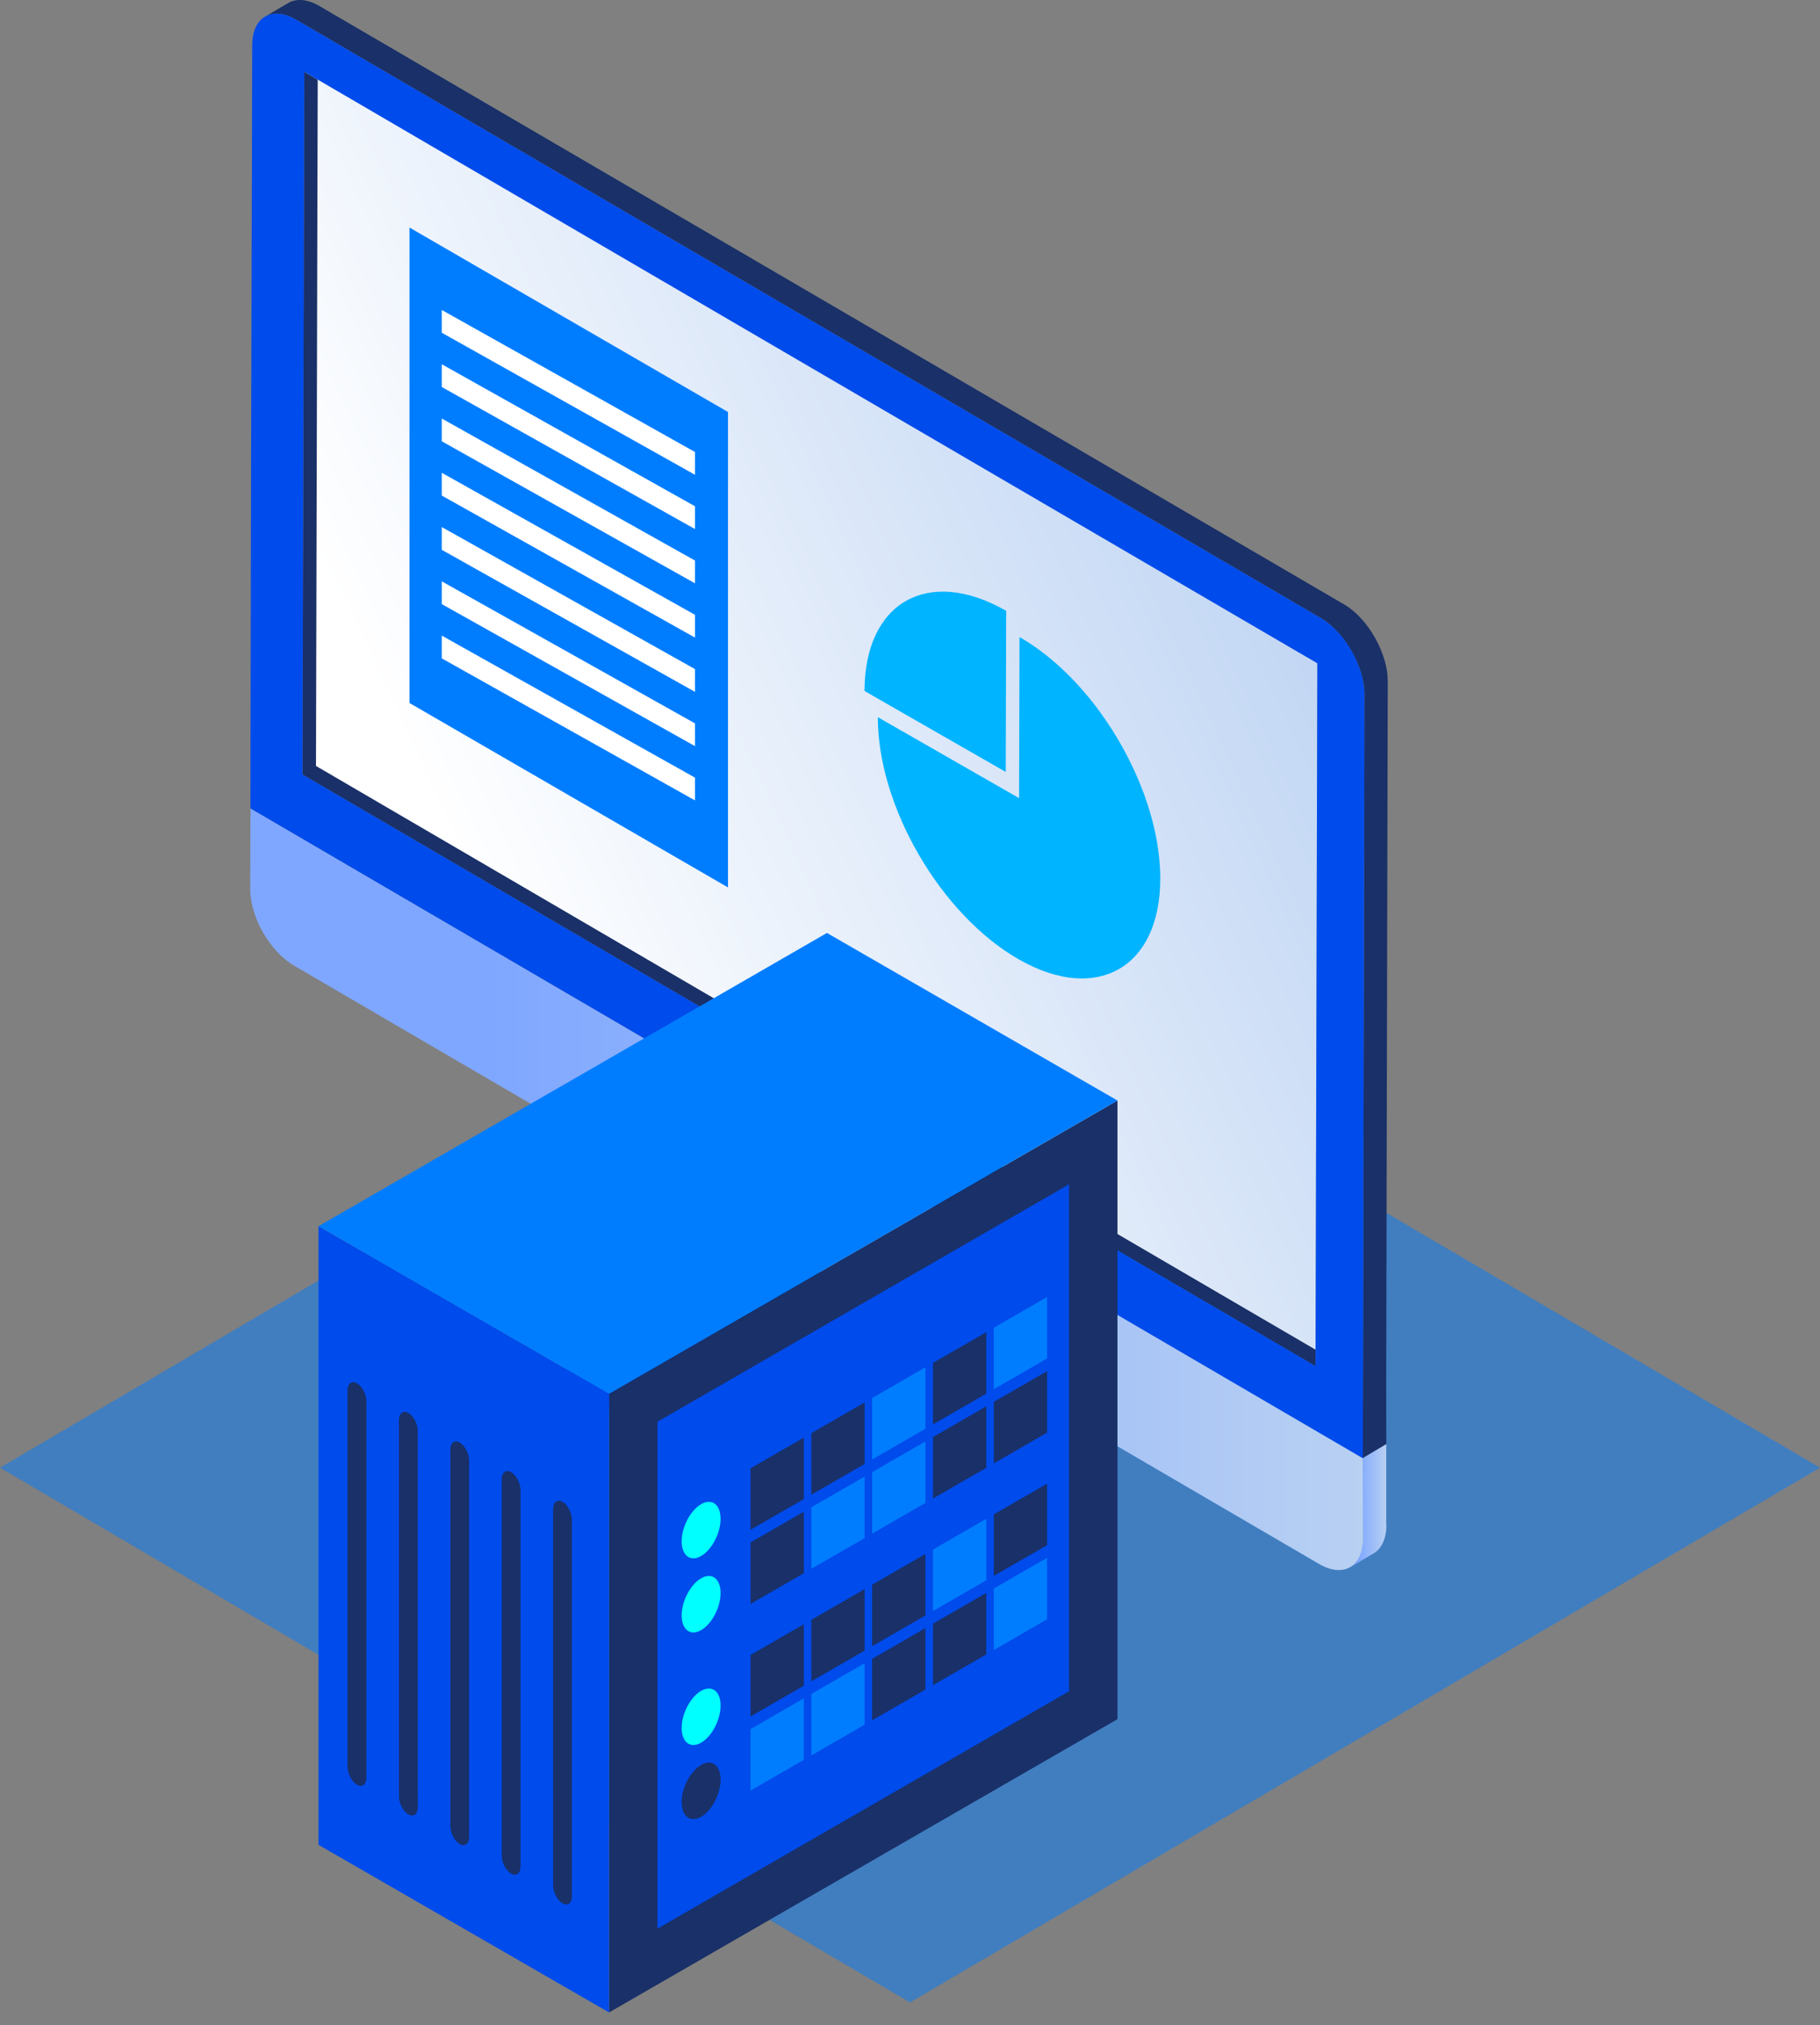
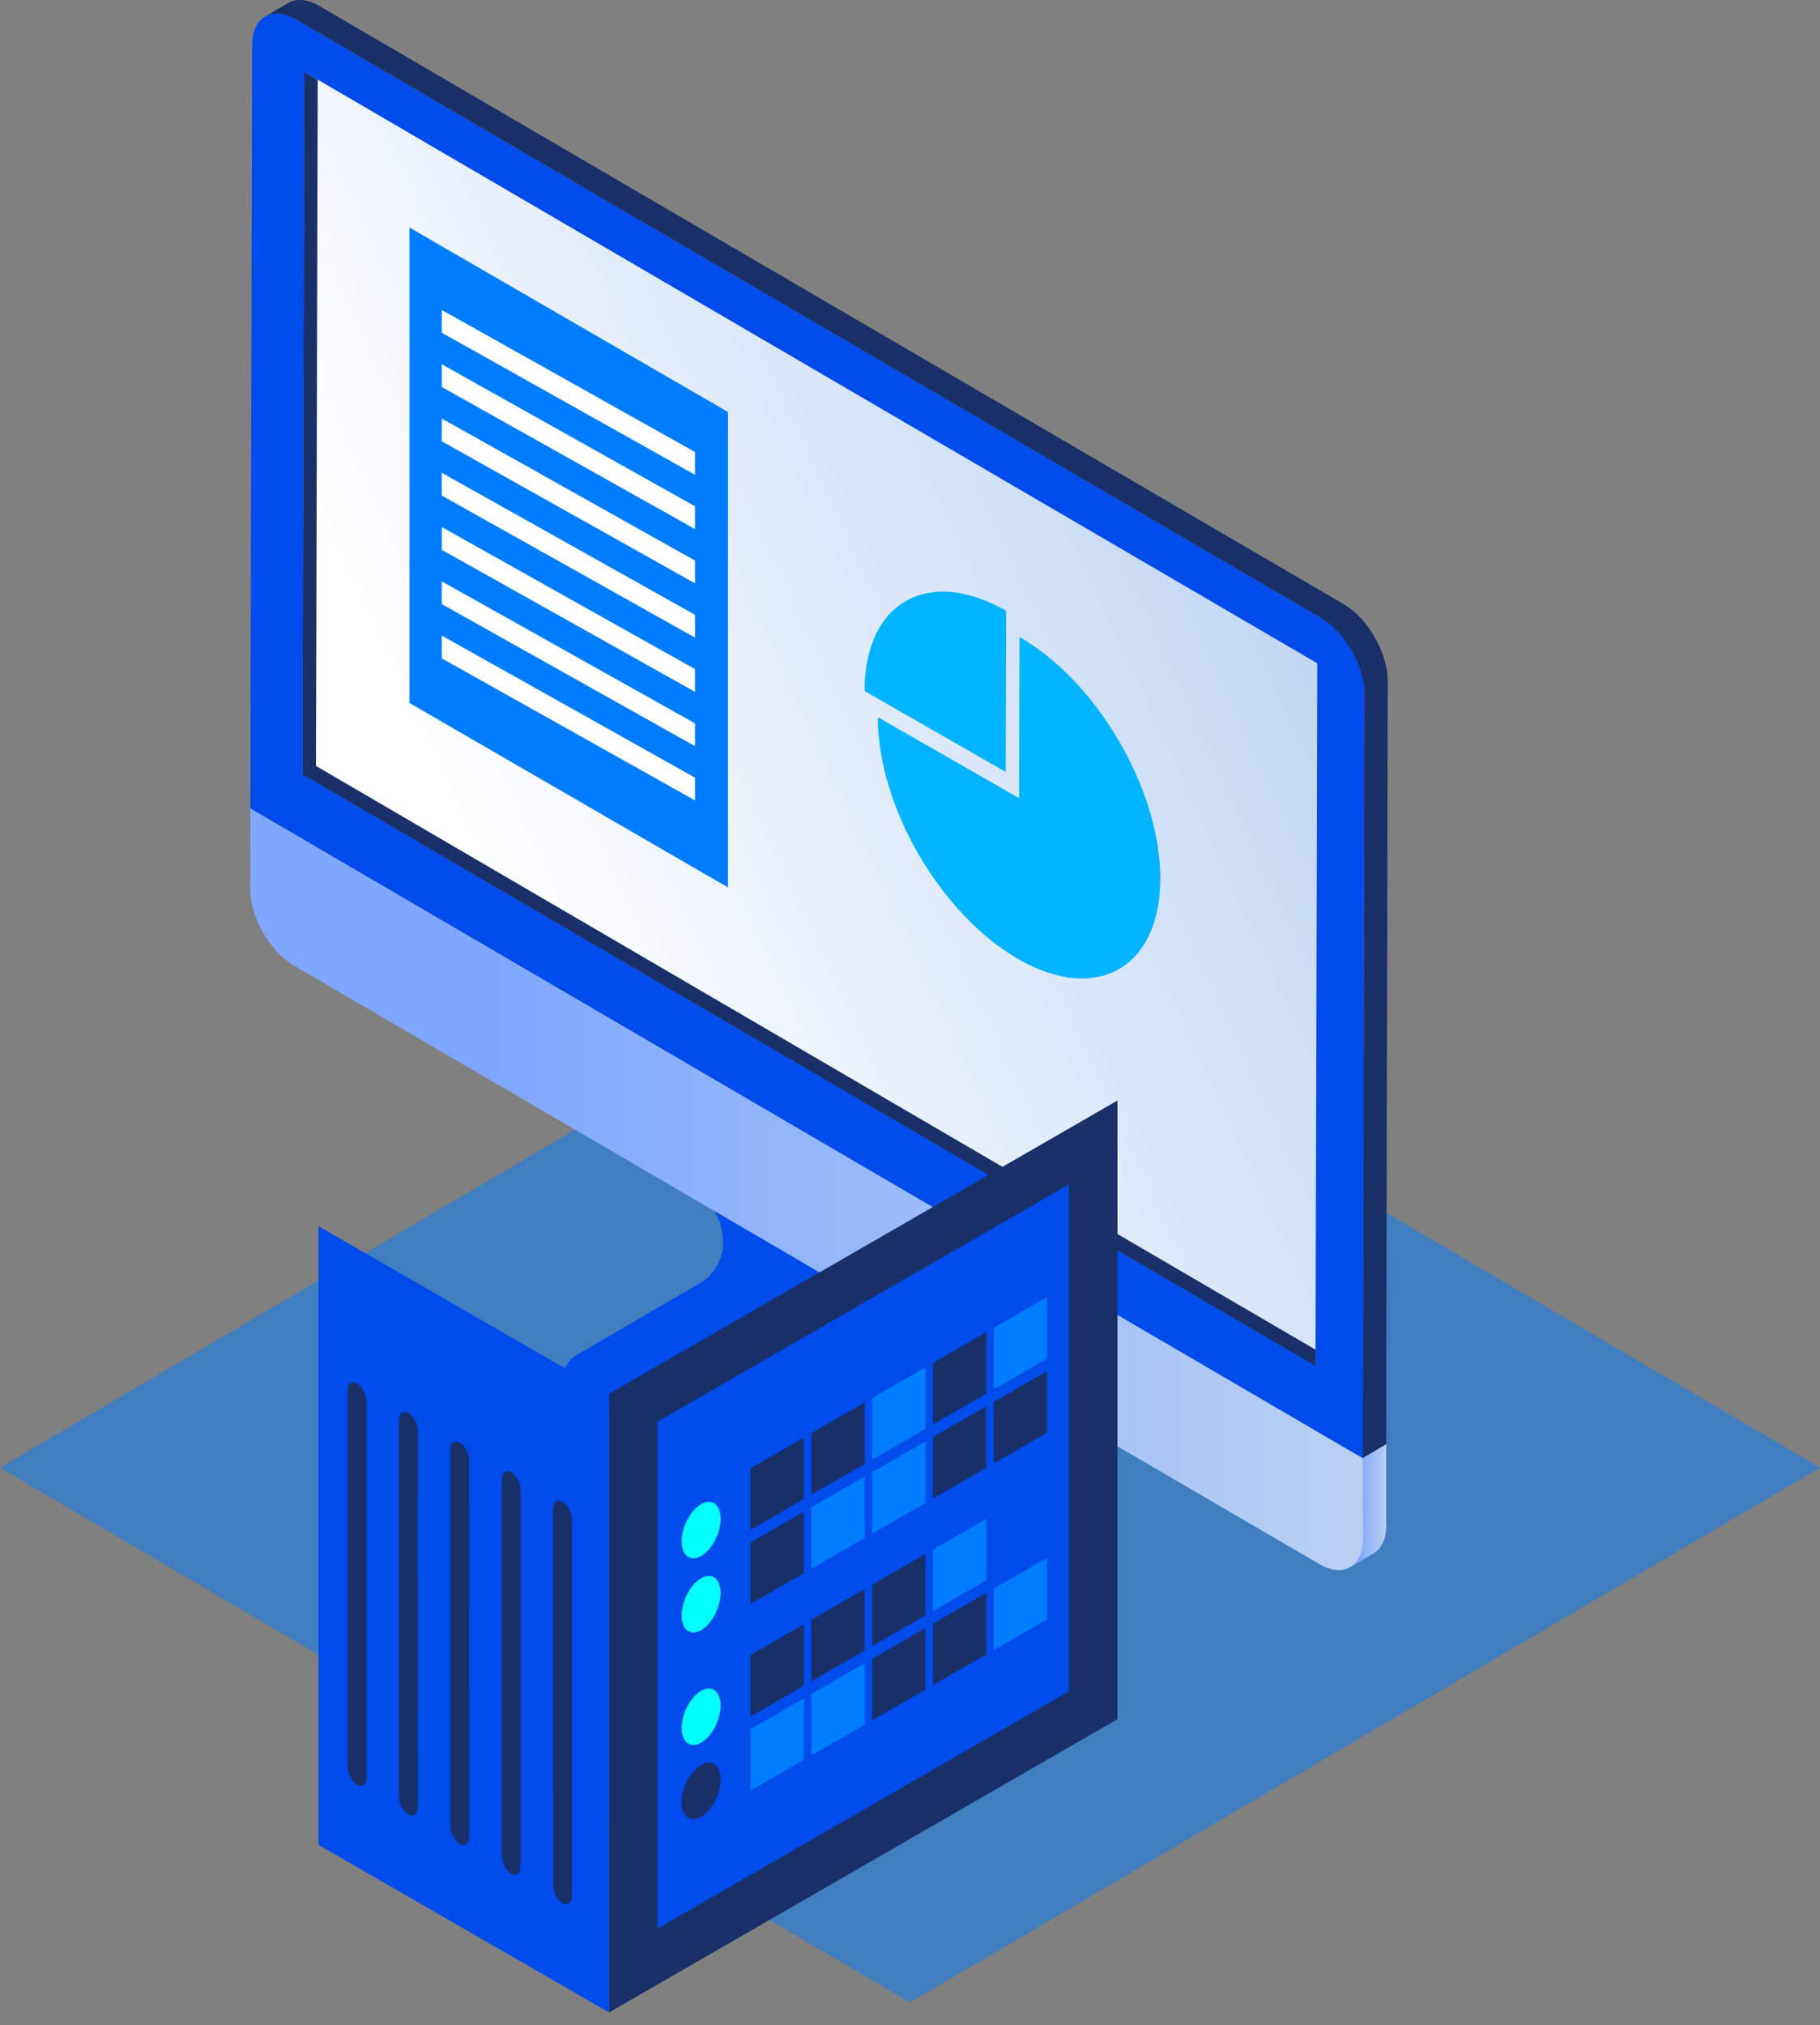
<svg xmlns="http://www.w3.org/2000/svg" width="80" height="89" viewBox="0 0 80 89" fill="none">
  <rect x="0" y="0" width="80" height="89" fill="#808080" stroke="none" />
  <path opacity="0.5" d="M40 2.50361e-06L-6.32606e-06 23.499L40 47L80 23.501L40 2.50361e-06Z" transform="translate(0 41)" fill="#007DFF" />
  <path d="M16.352 6.004L6.134 -1.61514e-06C6.697 0.322 7.022 1.034 7.024 1.952C7.024 2.554 6.604 3.292 6.082 3.597L0.51 6.849C0.226 7.015 -0.001 7.418 1.06153e-05 7.748C1.06153e-05 7.912 0.057 8.029 0.15 8.083L10.369 14.088C10.276 14.033 10.218 13.917 10.218 13.752C10.217 13.422 10.445 13.02 10.729 12.855L16.3 9.601C16.822 9.296 17.244 8.558 17.241 7.956C17.24 7.039 16.916 6.326 16.352 6.004Z" transform="translate(24.764 52.745)" fill="#004BEB" />
  <path d="M10.94 6.004L0.723 4.84542e-06L1.0825e-05 1.269L10.218 7.274L10.94 6.004Z" transform="translate(23.68 47.312)" fill="#212525" />
  <path d="M17.439 10.165L7.221 4.161L2.1295e-06 4.84542e-06L10.218 6.004L17.439 10.165Z" transform="translate(24.403 47.312)" fill="#1C1E1F" />
  <path d="M0.722 4.30704e-06L-1.24221e-06 1.27L7.219 5.433C7.781 5.755 8.106 6.468 8.108 7.385C8.11 7.987 7.688 8.725 7.166 9.03L1.595 12.284C1.311 12.449 1.083 12.851 1.084 13.181C1.086 13.511 1.313 13.646 1.598 13.48L7.171 10.227C8.256 9.593 8.912 8.505 8.909 7.244C8.905 6.011 8.016 4.596 7.264 4.161L0.722 4.30704e-06Z" transform="translate(33.898 53.316)" fill="#193068" />
  <path d="M1.023 0.132L9.40531e-06 0.732C0.352 0.526 0.837 0.554 1.373 0.867L2.394 0.267C1.859 -0.046 1.373 -0.074 1.023 0.132Z" transform="translate(11.649 0)" fill="#696E70" />
  <path d="M1.021 30.885L1.1 -5.11461e-06L0.079 0.601L3.0168e-06 31.486L44.53 57.486L45.551 56.885L1.021 30.885Z" transform="translate(13.296 2.552)" fill="#193068" />
  <path d="M1.576 3.561V-9.8703e-06L0.55 0.612L0.555 4.165L0.562 4.16C0.56 4.774 0.345 5.206 -1.0825e-05 5.41L1.022 4.81C1.368 4.606 1.582 4.172 1.584 3.557L1.576 3.561Z" transform="translate(59.356 63.459)" fill="url(#paint0_linear)" />
  <path d="M48.901 28.546L0.01 1.34595e-06L1.28157e-05 3.539C-0.003 4.779 0.861 6.289 1.928 6.912L19.274 17.035L29.761 23.156L46.981 33.205C48.048 33.829 48.914 33.329 48.918 32.088L48.901 28.546Z" transform="translate(11 35.526)" fill="url(#paint1_linear)" />
  <path d="M0.078 -4.4865e-06L9.93769e-06 30.886L44.531 56.886L44.609 26L0.078 -4.4865e-06Z" transform="translate(13.889 2.775)" fill="url(#paint2_linear)" />
-   <path d="M2.039 0.297C2.077 0.279 2.116 0.264 2.156 0.248C2.192 0.232 2.228 0.216 2.265 0.202C2.305 0.188 2.346 0.175 2.387 0.162C2.424 0.15 2.462 0.136 2.5 0.126C2.542 0.114 2.584 0.105 2.627 0.095C2.666 0.086 2.705 0.075 2.745 0.067C2.788 0.058 2.833 0.052 2.877 0.045C2.917 0.039 2.957 0.031 2.997 0.026C3.043 0.021 3.089 0.018 3.135 0.014C3.176 0.011 3.217 0.006 3.259 0.004C3.305 0.001 3.353 0.002 3.399 0.002C3.442 0.001 3.484 -0.001 3.527 0C3.575 0.001 3.624 0.005 3.672 0.008C3.716 0.01 3.759 0.012 3.803 0.016C3.853 0.02 3.904 0.027 3.954 0.033C3.998 0.039 4.041 0.043 4.086 0.05C4.137 0.057 4.19 0.069 4.242 0.078C4.287 0.087 4.33 0.094 4.376 0.104C4.429 0.115 4.483 0.129 4.536 0.143C4.581 0.154 4.626 0.164 4.672 0.177C4.727 0.192 4.784 0.211 4.841 0.229C4.885 0.243 4.928 0.255 4.973 0.27C5.032 0.29 5.092 0.314 5.152 0.336C5.195 0.352 5.237 0.366 5.279 0.383C5.343 0.408 5.407 0.437 5.471 0.465C5.511 0.482 5.551 0.498 5.591 0.516C5.663 0.549 5.736 0.586 5.809 0.622C5.842 0.638 5.875 0.653 5.907 0.67C6.014 0.725 6.121 0.783 6.228 0.844L6.208 7.924L0 4.366C0.005 2.418 0.701 1.049 1.822 0.409C1.858 0.388 1.896 0.37 1.934 0.351C1.969 0.333 2.003 0.314 2.039 0.297Z" transform="translate(38 26)" fill="#00B4FF" />
+   <path d="M2.039 0.297C2.077 0.279 2.116 0.264 2.156 0.248C2.192 0.232 2.228 0.216 2.265 0.202C2.305 0.188 2.346 0.175 2.387 0.162C2.424 0.15 2.462 0.136 2.5 0.126C2.542 0.114 2.584 0.105 2.627 0.095C2.666 0.086 2.705 0.075 2.745 0.067C2.788 0.058 2.833 0.052 2.877 0.045C2.917 0.039 2.957 0.031 2.997 0.026C3.043 0.021 3.089 0.018 3.135 0.014C3.176 0.011 3.217 0.006 3.259 0.004C3.305 0.001 3.353 0.002 3.399 0.002C3.442 0.001 3.484 -0.001 3.527 0C3.575 0.001 3.624 0.005 3.672 0.008C3.716 0.01 3.759 0.012 3.803 0.016C3.853 0.02 3.904 0.027 3.954 0.033C3.998 0.039 4.041 0.043 4.086 0.05C4.137 0.057 4.19 0.069 4.242 0.078C4.287 0.087 4.33 0.094 4.376 0.104C4.429 0.115 4.483 0.129 4.536 0.143C4.727 0.192 4.784 0.211 4.841 0.229C4.885 0.243 4.928 0.255 4.973 0.27C5.032 0.29 5.092 0.314 5.152 0.336C5.195 0.352 5.237 0.366 5.279 0.383C5.343 0.408 5.407 0.437 5.471 0.465C5.511 0.482 5.551 0.498 5.591 0.516C5.663 0.549 5.736 0.586 5.809 0.622C5.842 0.638 5.875 0.653 5.907 0.67C6.014 0.725 6.121 0.783 6.228 0.844L6.208 7.924L0 4.366C0.005 2.418 0.701 1.049 1.822 0.409C1.858 0.388 1.896 0.37 1.934 0.351C1.969 0.333 2.003 0.314 2.039 0.297Z" transform="translate(38 26)" fill="#00B4FF" />
  <path d="M6.814 1.996C8.1 2.733 9.292 3.863 10.281 5.194C11.928 7.412 13.007 10.188 13 12.633C13 12.754 12.996 12.874 12.991 12.992C12.989 13.029 12.986 13.064 12.983 13.101C12.978 13.18 12.974 13.259 12.966 13.336C12.962 13.38 12.956 13.422 12.951 13.466C12.943 13.533 12.935 13.602 12.926 13.667C12.92 13.71 12.911 13.752 12.904 13.794C12.893 13.858 12.883 13.922 12.871 13.983C12.862 14.028 12.851 14.069 12.841 14.113C12.828 14.171 12.815 14.229 12.801 14.286C12.789 14.329 12.776 14.371 12.763 14.414C12.748 14.467 12.734 14.521 12.717 14.573C12.703 14.615 12.687 14.655 12.673 14.697C12.655 14.746 12.638 14.797 12.619 14.846C12.602 14.886 12.584 14.925 12.567 14.965C12.547 15.011 12.529 15.058 12.507 15.102C12.489 15.142 12.469 15.179 12.449 15.217C12.427 15.26 12.406 15.303 12.383 15.345C12.362 15.382 12.34 15.416 12.318 15.452C12.294 15.492 12.271 15.533 12.246 15.571C12.223 15.606 12.198 15.638 12.175 15.672C12.149 15.709 12.123 15.747 12.096 15.781C12.071 15.815 12.044 15.845 12.019 15.876C11.991 15.91 11.964 15.944 11.935 15.977C11.908 16.007 11.879 16.035 11.851 16.064C11.821 16.094 11.793 16.126 11.762 16.155C11.733 16.182 11.703 16.208 11.673 16.235C11.641 16.262 11.611 16.291 11.578 16.317C11.547 16.342 11.515 16.365 11.483 16.388C11.45 16.413 11.418 16.439 11.384 16.463C11.351 16.485 11.317 16.505 11.284 16.526C10.149 17.239 8.548 17.173 6.773 16.156C3.345 14.191 0.576 9.429 0.587 5.518L6.794 9.075L6.814 1.996Z" transform="translate(38 26)" fill="#00B4FF" />
  <path d="M14 20.895L0 29V8.106L14 0V20.895Z" transform="translate(32 10) scale(-1 1)" fill="#007DFF" />
  <path d="M11.131 1L0 7.243V6.242L11.131 0V1Z" transform="translate(30.549 13.622) scale(-1 1)" fill="white" />
  <path d="M11.131 3.385L0 9.628V8.627L11.131 2.385V3.385Z" transform="translate(30.549 13.622) scale(-1 1)" fill="white" />
  <path d="M11.131 5.771L0 12.013V11.012L11.131 4.77V5.771Z" transform="translate(30.549 13.622) scale(-1 1)" fill="white" />
  <path d="M11.131 8.156L0 14.398V13.397L11.131 7.155V8.156Z" transform="translate(30.549 13.622) scale(-1 1)" fill="white" />
  <path d="M11.131 10.541L0 16.783V15.783L11.131 9.54V10.541Z" transform="translate(30.549 13.622) scale(-1 1)" fill="white" />
  <path d="M11.131 12.926L0 19.168V18.168L11.131 11.926V12.926Z" transform="translate(30.549 13.622) scale(-1 1)" fill="white" />
  <path d="M11.131 15.311L0 21.553V20.553L11.131 14.31V15.311Z" transform="translate(30.549 13.622) scale(-1 1)" fill="white" />
  <path d="M3.37171e-06 31.486L1.021 30.885L1.099 -3.49947e-06L0.079 0.6L3.37171e-06 31.486Z" transform="translate(57.827 28.552)" fill="#AAAAAA" />
  <path d="M44.53 26.6L45.551 26L1.022 -5.11461e-06L4.25901e-06 0.601L44.53 26.6Z" transform="translate(13.374 2.552)" fill="#F2F2F2" />
  <path d="M49.35 29.926C49.353 28.778 48.538 27.21 47.425 26.558L2.394 0.267C1.859 -0.045 1.373 -0.075 1.023 0.132L-7.63072e-06 0.732C0.352 0.526 0.837 0.554 1.373 0.867L46.403 27.158C47.419 27.751 48.332 29.268 48.327 30.527L48.259 61.266L48.248 64.076L49.285 63.46L49.281 60.666L49.35 29.926Z" transform="translate(11.65)" fill="#193068" />
  <path d="M47.042 26.558C48.11 27.182 48.972 28.689 48.967 29.927L48.899 60.666L48.898 61.154L48.896 63.484L0 34.925C0.002 34.499 -0.016 34.945 0.077 1.382C0.081 0.145 0.947 -0.354 2.011 0.267L47.042 26.558ZM2.287 33.437L46.817 59.437L46.896 28.551L2.365 2.552L2.287 33.437Z" transform="translate(11.009 0.601)" fill="#004BEB" />
  <path d="M5.86903e-06 40.077L22.348 27.188V-6.05116e-06L5.86903e-06 12.888V40.077Z" transform="translate(26.771 48.364)" fill="#193068" />
  <path d="M-3.40782e-06 10.433L18.093 -7.75305e-06V22.279L-3.40782e-06 32.711V10.433Z" transform="translate(28.899 52.046)" fill="#004BEB" />
  <path d="M12.771 34.553L1.04128e-05 27.187V3.21468e-06L12.771 7.364V34.553Z" transform="translate(14 53.887)" fill="#004BEB" />
-   <path d="M1.04128e-05 12.887L22.349 2.83648e-06L35.119 7.364L12.771 20.251L1.04128e-05 12.887Z" transform="translate(14 41)" fill="#007DFF" />
  <path d="M0.825 0.838C0.825 0.534 0.641 0.181 0.413 0.05C0.185 -0.082 0.001 0.057 -4.54376e-06 0.361L0.001 16.903C9.46548e-07 17.207 0.185 17.56 0.413 17.692C0.641 17.823 0.825 17.684 0.825 17.38V0.838Z" transform="translate(24.313 65.951)" fill="#193068" />
  <path d="M0.825 0.838C0.825 0.534 0.641 0.181 0.412 0.05C0.185 -0.082 5.30106e-06 0.057 5.30106e-06 0.361V16.904C5.30106e-06 17.207 0.185 17.559 0.412 17.691C0.641 17.822 0.825 17.683 0.825 17.379V0.838Z" transform="translate(22.055 64.649)" fill="#193068" />
  <path d="M0.824 0.838C0.825 0.534 0.641 0.181 0.412 0.05C0.184 -0.082 -8.51955e-06 0.057 -8.51955e-06 0.361V16.904C-8.51955e-06 17.207 0.184 17.561 0.412 17.692C0.641 17.824 0.824 17.683 0.825 17.381L0.824 0.838Z" transform="translate(19.796 63.347)" fill="#193068" />
  <path d="M0.825 0.837C0.827 0.534 0.641 0.181 0.413 0.05C0.185 -0.082 -9.65549e-06 0.057 -9.65549e-06 0.361V16.903C-9.65549e-06 17.207 0.185 17.56 0.413 17.692C0.641 17.823 0.825 17.684 0.827 17.38L0.825 0.837Z" transform="translate(17.537 62.045)" fill="#193068" />
  <path d="M0.826 0.838C0.826 0.534 0.641 0.181 0.413 0.05C0.185 -0.082 1.89323e-07 0.057 1.89323e-07 0.361V16.903C1.89323e-07 17.207 0.185 17.56 0.413 17.692C0.641 17.823 0.826 17.684 0.826 17.38V0.838Z" transform="translate(15.279 60.742)" fill="#193068" />
  <path d="M-8.14091e-06 4.051V1.35L2.343 -5.67296e-07V2.701L-8.14091e-06 4.051Z" transform="translate(32.99 63.178)" fill="#193068" />
  <path d="M8.51955e-06 4.052V1.351L2.343 8.69855e-06V2.701L8.51955e-06 4.052Z" transform="translate(35.663 61.633)" fill="#193068" />
  <path d="M7.00497e-06 4.051V1.35L2.342 -1.89099e-07V2.701L7.00497e-06 4.051Z" transform="translate(38.336 60.089)" fill="#007DFF" />
  <path d="M0 4.052V1.351L2.343 9.07674e-06V2.701L0 4.052Z" transform="translate(41.01 58.545)" fill="#193068" />
  <path d="M-7.00497e-06 4.052V1.352L2.343 -1.07786e-05V2.702L-7.00497e-06 4.052Z" transform="translate(43.683 57)" fill="#007DFF" />
  <path d="M1.711 0.748C1.711 0.119 1.328 -0.17 0.856 0.103C0.384 0.375 3.78647e-06 1.106 3.78647e-06 1.735C3.78647e-06 2.364 0.383 2.654 0.856 2.381C1.328 2.109 1.711 1.378 1.711 0.748Z" transform="translate(29.963 66)" fill="#00FFFF" />
  <path d="M-8.14091e-06 4.052V1.351L2.343 -1.09677e-05V2.702L-8.14091e-06 4.052Z" transform="translate(32.99 66.435)" fill="#193068" />
  <path d="M8.51955e-06 4.052V1.35L2.343 3.78198e-06V2.702L8.51955e-06 4.052Z" transform="translate(35.663 64.891)" fill="#007DFF" />
  <path d="M7.00497e-06 4.052V1.35L2.342 -5.10567e-06V2.701L7.00497e-06 4.052Z" transform="translate(38.336 63.347)" fill="#007DFF" />
  <path d="M0 4.052V1.351L2.343 4.16017e-06V2.702L0 4.052Z" transform="translate(41.01 61.803)" fill="#193068" />
  <path d="M-7.00497e-06 4.052V1.351L2.343 -1.02113e-05V2.702L-7.00497e-06 4.052Z" transform="translate(43.683 60.258)" fill="#193068" />
  <path d="M1.711 0.749C1.711 0.119 1.328 -0.17 0.856 0.103C0.384 0.375 3.78647e-06 1.107 3.78647e-06 1.735C3.78647e-06 2.364 0.383 2.654 0.856 2.381C1.328 2.11 1.711 1.378 1.711 0.749Z" transform="translate(29.963 69.258)" fill="#00FFFF" />
  <path d="M-8.14091e-06 4.052V1.35L2.343 -3.40378e-06V2.701L-8.14091e-06 4.052Z" transform="translate(32.99 71.38)" fill="#193068" />
  <path d="M8.51955e-06 4.053V1.351L2.343 5.86206e-06V2.702L8.51955e-06 4.053Z" transform="translate(35.663 69.836)" fill="#193068" />
  <path d="M7.00497e-06 4.052V1.35L2.342 -3.02558e-06V2.701L7.00497e-06 4.052Z" transform="translate(38.336 68.292)" fill="#193068" />
  <path d="M0 4.052V1.352L2.343 7.56395e-07V2.702L0 4.052Z" transform="translate(41.01 66.747)" fill="#007DFF" />
-   <path d="M-7.00497e-06 4.052V1.35L2.343 -8.13125e-06V2.702L-7.00497e-06 4.052Z" transform="translate(43.683 65.203)" fill="#193068" />
  <path d="M1.711 0.749C1.711 0.119 1.328 -0.17 0.856 0.103C0.384 0.375 3.78647e-06 1.106 3.78647e-06 1.735C3.78647e-06 2.364 0.383 2.653 0.856 2.381C1.328 2.109 1.711 1.378 1.711 0.749Z" transform="translate(29.963 74.204)" fill="#00FFFF" />
  <path d="M-8.14091e-06 4.052V1.351L2.343 -8.32035e-06V2.702L-8.14091e-06 4.052Z" transform="translate(32.99 74.638)" fill="#007DFF" />
  <path d="M8.51955e-06 4.052V1.35L2.343 6.42936e-06V2.701L8.51955e-06 4.052Z" transform="translate(35.663 73.094)" fill="#007DFF" />
  <path d="M7.00497e-06 4.052V1.351L2.342 -7.94215e-06V2.702L7.00497e-06 4.052Z" transform="translate(38.336 71.55)" fill="#193068" />
  <path d="M0 4.052V1.351L2.343 1.32369e-06V2.702L0 4.052Z" transform="translate(41.01 70.005)" fill="#193068" />
  <path d="M-7.00497e-06 4.052V1.351L2.343 1.05895e-05V2.702L-7.00497e-06 4.052Z" transform="translate(43.683 68.461)" fill="#007DFF" />
  <path d="M1.711 0.749C1.711 0.119 1.328 -0.171 0.856 0.103C0.384 0.375 3.78647e-06 1.107 3.78647e-06 1.735C3.78647e-06 2.364 0.383 2.654 0.856 2.381C1.328 2.11 1.711 1.378 1.711 0.749Z" transform="translate(29.963 77.461)" fill="#193068" />
  <defs>
    <linearGradient id="paint0_linear" x2="1" gradientUnits="userSpaceOnUse" gradientTransform="translate(-0.001 1.904) scale(1.584 1.602)">
      <stop offset="0.211" stop-color="#7FA7FF" />
      <stop offset="1" stop-color="#B8D0F2" />
    </linearGradient>
    <linearGradient id="paint1_linear" x2="1" gradientUnits="userSpaceOnUse" gradientTransform="translate(0 -7.998) scale(48.919 49.471)">
      <stop offset="0.211" stop-color="#7FA7FF" />
      <stop offset="1" stop-color="#B8D0F2" />
    </linearGradient>
    <linearGradient id="paint2_linear" x2="1" gradientUnits="userSpaceOnUse" gradientTransform="translate(-3.069 16.033) scale(44.248 44.747) rotate(-25.907)">
      <stop stop-color="white" />
      <stop offset="1" stop-color="#B8D0F2" />
    </linearGradient>
  </defs>
</svg>